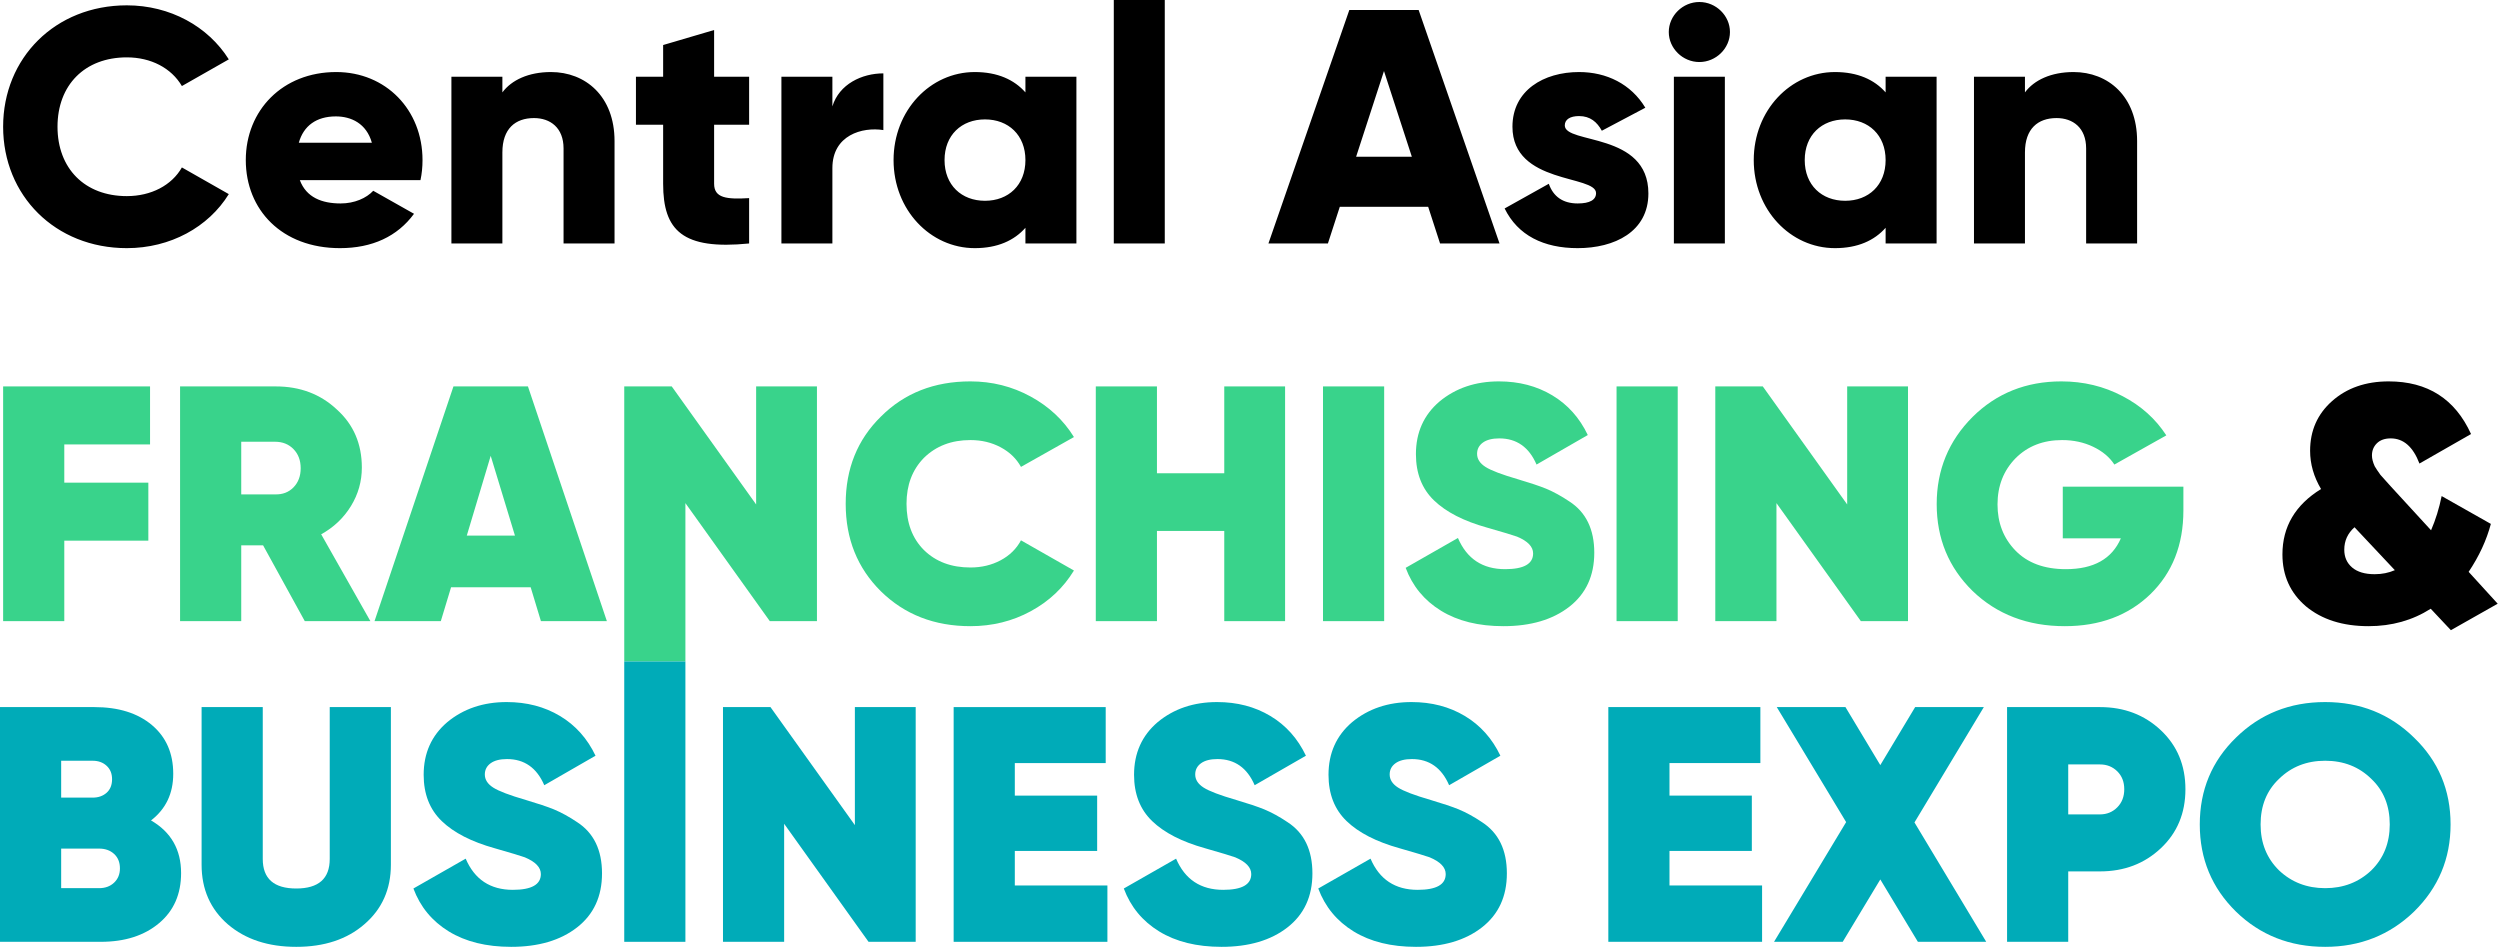
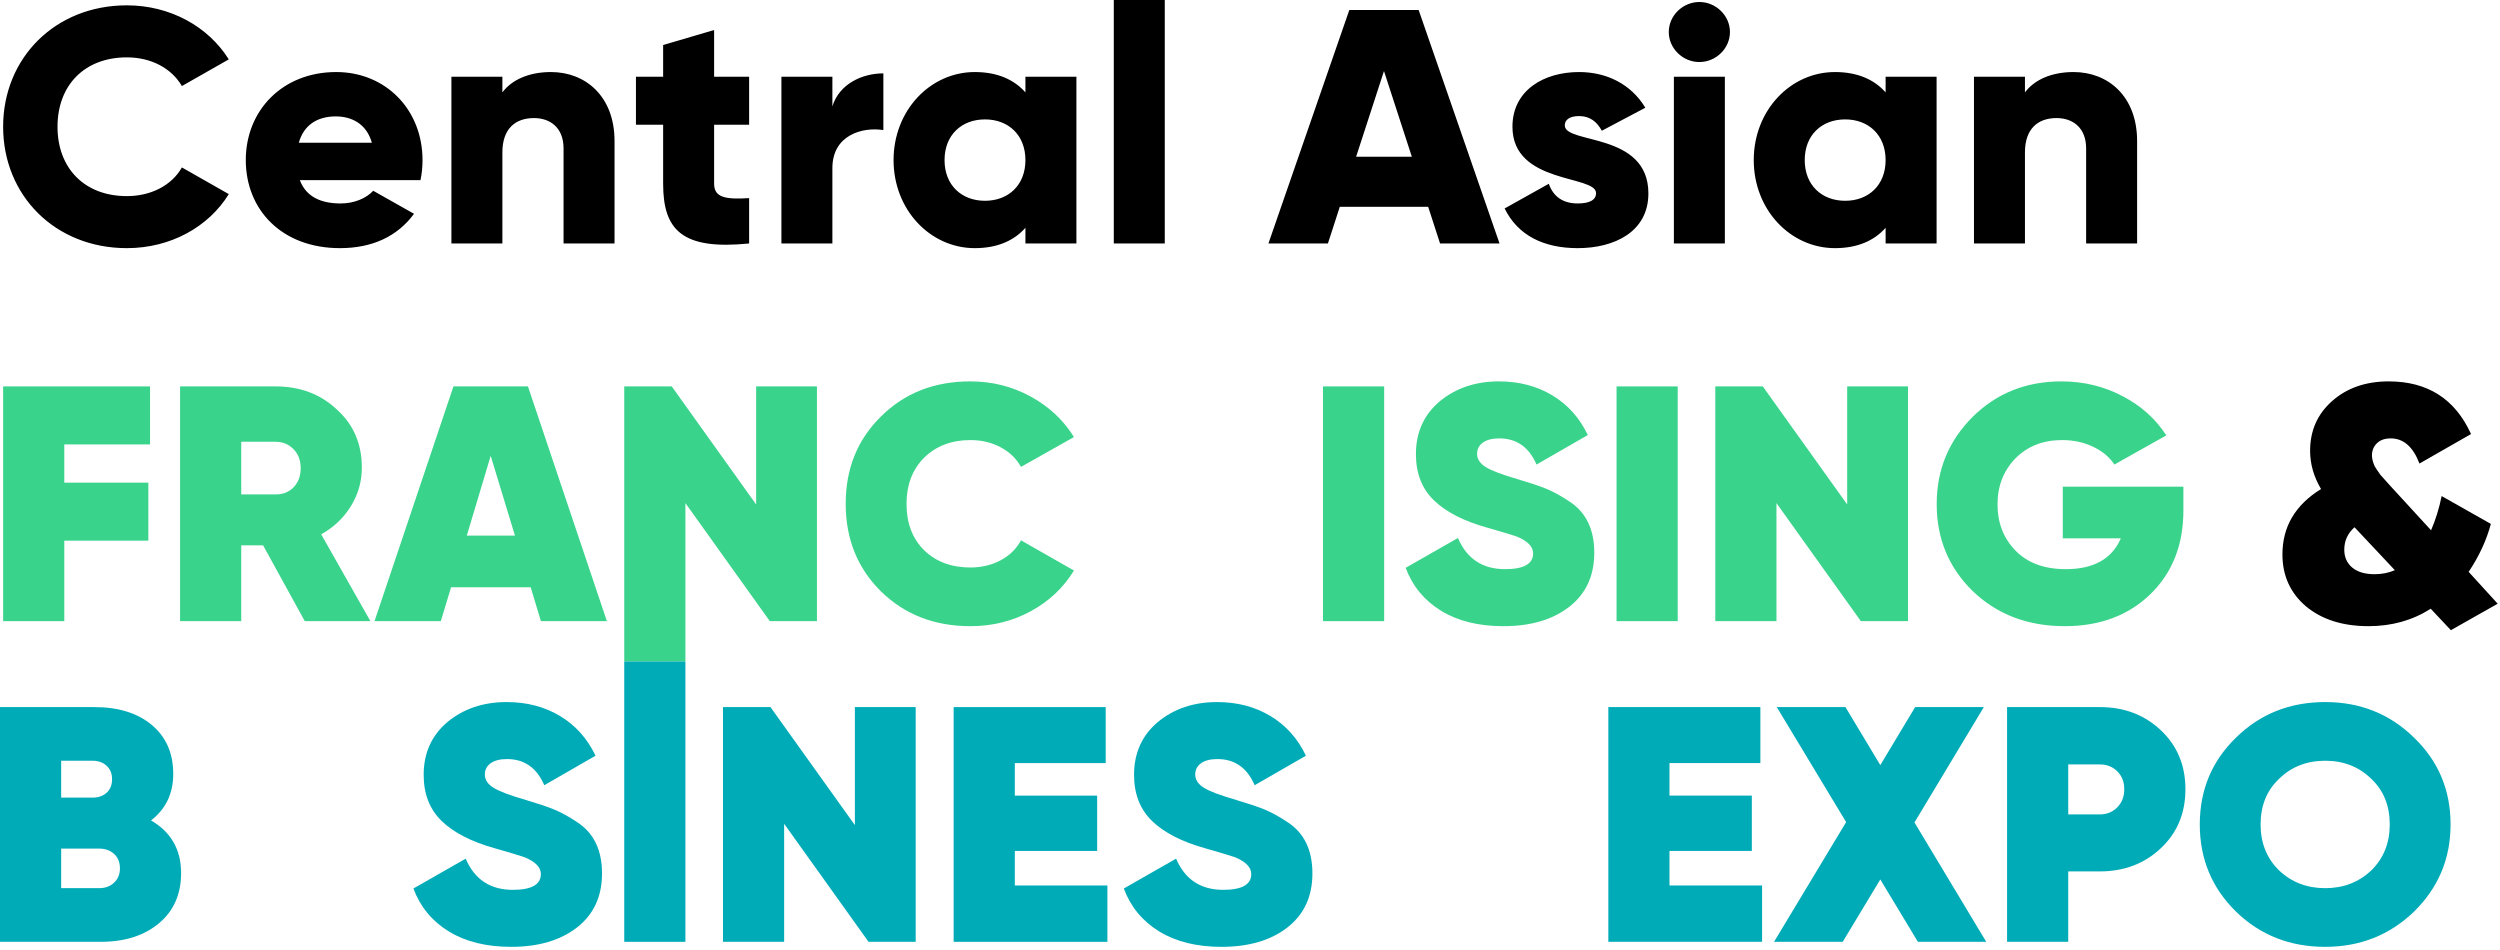
<svg xmlns="http://www.w3.org/2000/svg" width="774" height="294" viewBox="0 0 774 294" fill="none">
  <path d="M39.269 76.826C52.737 76.826 64.522 70.32 70.835 60.097L56.315 51.837C53.158 57.413 46.74 60.717 39.269 60.717C26.222 60.717 17.804 52.146 17.804 39.239C17.804 26.331 26.222 17.761 39.269 17.761C46.74 17.761 53.053 21.065 56.315 26.641L70.835 18.38C64.417 8.158 52.632 1.652 39.269 1.652C17.067 1.652 0.969 17.967 0.969 39.239C0.969 60.511 17.067 76.826 39.269 76.826ZM92.826 55.761H130.18C130.601 53.799 130.811 51.733 130.811 49.565C130.811 33.973 119.447 22.304 104.085 22.304C87.46 22.304 76.096 34.179 76.096 49.565C76.096 64.951 87.25 76.826 105.242 76.826C115.238 76.826 123.025 73.212 128.18 66.19L115.554 59.065C113.449 61.337 109.767 62.989 105.453 62.989C99.666 62.989 94.826 61.13 92.826 55.761ZM92.511 44.195C93.984 38.929 97.982 36.038 103.98 36.038C108.715 36.038 113.449 38.206 115.133 44.195H92.511ZM170.584 22.304C163.64 22.304 158.379 24.782 155.538 28.603V23.75H139.755V75.38H155.538V47.19C155.538 39.858 159.536 36.554 165.323 36.554C170.374 36.554 174.477 39.549 174.477 45.951V75.38H190.261V43.679C190.261 29.739 181.212 22.304 170.584 22.304ZM231.928 38.619V23.75H221.09V9.293L205.307 13.94V23.75H196.889V38.619H205.307V56.896C205.307 71.353 211.305 77.445 231.928 75.38V61.337C224.983 61.75 221.09 61.337 221.09 56.896V38.619H231.928ZM257.707 32.94V23.75H241.924V75.38H257.707V52.043C257.707 41.82 266.966 39.239 273.49 40.272V22.717C266.861 22.717 259.811 26.022 257.707 32.94ZM317.472 23.75V28.603C314 24.679 308.844 22.304 301.794 22.304C288.011 22.304 276.647 34.179 276.647 49.565C276.647 64.951 288.011 76.826 301.794 76.826C308.844 76.826 314 74.451 317.472 70.527V75.38H333.255V23.75H317.472ZM304.951 62.163C297.691 62.163 292.43 57.309 292.43 49.565C292.43 41.82 297.691 36.967 304.951 36.967C312.211 36.967 317.472 41.82 317.472 49.565C317.472 57.309 312.211 62.163 304.951 62.163ZM344.83 75.38H360.613V0H344.83V75.38ZM445.842 75.38H464.255L439.213 3.098H417.748L392.705 75.38H411.119L414.802 64.021H442.159L445.842 75.38ZM419.852 48.532L428.48 21.994L437.108 48.532H419.852ZM484.458 38.826C484.458 36.967 486.141 35.935 488.877 35.935C492.349 35.935 494.453 37.793 495.927 40.478L509.395 33.353C504.976 26.022 497.4 22.304 488.877 22.304C477.934 22.304 468.254 27.983 468.254 39.239C468.254 57.103 494.138 54.108 494.138 59.788C494.138 61.853 492.244 62.989 488.456 62.989C483.826 62.989 480.88 60.82 479.512 56.896L465.833 64.538C469.937 72.902 477.934 76.826 488.456 76.826C499.82 76.826 510.342 71.766 510.342 59.891C510.342 40.788 484.458 44.712 484.458 38.826ZM526.125 19.206C531.281 19.206 535.595 14.973 535.595 9.913C535.595 4.853 531.281 0.62 526.125 0.62C520.969 0.62 516.655 4.853 516.655 9.913C516.655 14.973 520.969 19.206 526.125 19.206ZM518.233 75.38H534.016V23.75H518.233V75.38ZM583.786 23.75V28.603C580.314 24.679 575.158 22.304 568.108 22.304C554.324 22.304 542.96 34.179 542.96 49.565C542.96 64.951 554.324 76.826 568.108 76.826C575.158 76.826 580.314 74.451 583.786 70.527V75.38H599.569V23.75H583.786ZM571.265 62.163C564.004 62.163 558.743 57.309 558.743 49.565C558.743 41.82 564.004 36.967 571.265 36.967C578.525 36.967 583.786 41.82 583.786 49.565C583.786 57.309 578.525 62.163 571.265 62.163ZM641.973 22.304C635.028 22.304 629.767 24.782 626.926 28.603V23.75H611.143V75.38H626.926V47.19C626.926 39.858 630.925 36.554 636.712 36.554C641.762 36.554 645.866 39.549 645.866 45.951V75.38H661.649V43.679C661.649 29.739 652.6 22.304 641.973 22.304Z" fill="black" />
  <path d="M46.456 119.635V137.595H19.904V149.43H45.927V167.39H19.904V192.305H0.969V119.635H46.456Z" fill="#39D38B" />
  <path d="M114.672 192.305H94.361L81.456 168.843H74.686V192.305H55.75V119.635H85.37C92.916 119.635 99.228 122.023 104.305 126.799C109.453 131.436 112.027 137.422 112.027 144.758C112.027 149.049 110.899 153.029 108.642 156.697C106.386 160.365 103.318 163.272 99.439 165.417L114.672 192.305ZM85.158 136.765H74.686V153.063H85.158C87.485 153.133 89.39 152.406 90.871 150.883C92.352 149.361 93.092 147.388 93.092 144.966C93.092 142.544 92.352 140.571 90.871 139.049C89.39 137.526 87.485 136.765 85.158 136.765Z" fill="#39D38B" />
  <path d="M187.887 192.305H167.47L164.297 181.82H139.649L136.475 192.305H115.953L140.389 119.635H163.45L187.887 192.305ZM151.92 141.125L144.515 165.832H159.431L151.92 141.125Z" fill="#39D38B" />
  <path d="M234.099 156.178V119.635H252.928V192.305H238.33L212.201 155.763V204.784H193.266V119.635H207.97L234.099 156.178Z" fill="#39D38B" />
  <path d="M300.44 193.863C289.297 193.863 280.058 190.264 272.724 183.066C265.46 175.869 261.828 166.837 261.828 155.971C261.828 145.105 265.46 136.108 272.724 128.979C279.988 121.712 289.226 118.079 300.44 118.079C307.139 118.079 313.345 119.636 319.058 122.75C324.77 125.865 329.248 130.052 332.492 135.312L316.096 144.551C314.685 141.991 312.587 139.966 309.801 138.478C307.016 136.99 303.895 136.246 300.44 136.246C294.586 136.246 289.791 138.08 286.053 141.748C282.456 145.416 280.658 150.157 280.658 155.971C280.658 161.923 282.456 166.698 286.053 170.297C289.72 173.896 294.516 175.696 300.44 175.696C303.895 175.696 307.016 174.952 309.801 173.464C312.587 171.976 314.685 169.917 316.096 167.287L332.492 176.63C329.248 181.959 324.788 186.163 319.111 189.243C313.433 192.323 307.21 193.863 300.44 193.863Z" fill="#39D38B" />
-   <path d="M379.033 146.523V119.635H397.863V192.305H379.033V164.379H358.193V192.305H339.258V119.635H358.193V146.523H379.033Z" fill="#39D38B" />
  <path d="M409.602 192.305V119.635H428.537V192.305H409.602Z" fill="#39D38B" />
  <path d="M465.45 193.863C457.763 193.863 451.327 192.271 446.144 189.088C440.961 185.904 437.311 181.475 435.195 175.799L451.38 166.56C454.131 172.996 458.997 176.215 465.979 176.215C471.762 176.215 474.653 174.588 474.653 171.335C474.653 169.259 472.996 167.529 469.681 166.145C468.553 165.729 465.45 164.795 460.372 163.342C453.179 161.335 447.713 158.532 443.975 154.933C440.238 151.334 438.369 146.558 438.369 140.606C438.369 133.893 440.802 128.46 445.668 124.308C450.675 120.155 456.811 118.079 464.074 118.079C470.281 118.079 475.781 119.515 480.577 122.387C485.372 125.259 489.04 129.36 491.579 134.689L475.711 143.825C473.384 138.426 469.54 135.727 464.18 135.727C461.994 135.727 460.302 136.16 459.103 137.025C457.904 137.89 457.304 139.049 457.304 140.503C457.304 142.094 458.168 143.444 459.896 144.551C461.624 145.659 464.991 146.939 469.998 148.393C473.736 149.5 476.628 150.469 478.673 151.299C481 152.268 483.398 153.583 485.866 155.244C491.014 158.566 493.588 163.861 493.588 171.128C493.588 178.256 491.014 183.828 485.866 187.842C480.718 191.856 473.913 193.863 465.45 193.863Z" fill="#39D38B" />
  <path d="M500.484 192.305V119.635H519.42V192.305H500.484Z" fill="#39D38B" />
  <path d="M571.888 156.178V119.635H590.717V192.305H576.119L549.99 155.763V192.305H531.055V119.635H545.759L571.888 156.178Z" fill="#39D38B" />
  <path d="M638.636 150.676H675.978V158.047C675.978 168.705 672.558 177.357 665.717 184.001C658.876 190.576 650.061 193.863 639.271 193.863C627.776 193.863 618.255 190.229 610.709 182.962C603.304 175.696 599.602 166.733 599.602 156.075C599.602 145.486 603.304 136.489 610.709 129.083C618.114 121.747 627.282 118.079 638.213 118.079C645.054 118.079 651.365 119.601 657.148 122.647C662.861 125.623 667.374 129.671 670.689 134.793L654.61 143.825C653.129 141.541 650.942 139.707 648.051 138.323C645.16 136.938 641.951 136.246 638.425 136.246C632.571 136.246 627.776 138.115 624.038 141.852C620.3 145.659 618.431 150.434 618.431 156.179C618.431 161.854 620.265 166.595 623.932 170.401C627.67 174.277 632.889 176.215 639.588 176.215C648.192 176.215 653.869 173.031 656.619 166.664H638.636V150.676Z" fill="#39D38B" />
  <path d="M764.293 177.045L773.285 186.907L758.792 195.109L752.551 188.465C746.909 192.064 740.492 193.863 733.298 193.863C725.329 193.863 718.876 191.821 713.94 187.738C709.074 183.585 706.641 178.222 706.641 171.647C706.641 163.065 710.625 156.317 718.594 151.403C716.338 147.597 715.209 143.652 715.209 139.568C715.209 133.339 717.466 128.218 721.979 124.204C726.563 120.121 732.417 118.079 739.54 118.079C751.599 118.079 760.097 123.512 765.034 134.378L749.06 143.513C747.086 138.323 744.124 135.727 740.174 135.727C738.341 135.727 736.913 136.229 735.89 137.233C734.867 138.236 734.356 139.499 734.356 141.022C734.356 141.991 734.638 143.098 735.202 144.344C735.555 144.967 736.155 145.866 737.001 147.043L740.174 150.573L752.657 164.172C754.067 160.919 755.16 157.39 755.936 153.583L771.169 162.2C769.829 167.252 767.537 172.2 764.293 177.045ZM735.202 177.772C737.459 177.772 739.54 177.357 741.444 176.526L728.961 163.238C726.846 165.107 725.788 167.425 725.788 170.193C725.788 172.477 726.599 174.311 728.221 175.696C729.843 177.08 732.17 177.772 735.202 177.772Z" fill="black" />
  <path d="M46.757 254.005C52.963 257.604 56.066 263.037 56.066 270.304C56.066 276.81 53.809 281.966 49.296 285.772C44.712 289.648 38.682 291.586 31.206 291.586H0V218.916H29.197C36.672 218.916 42.614 220.767 47.021 224.47C51.429 228.173 53.633 233.208 53.633 239.575C53.633 245.665 51.341 250.475 46.757 254.005ZM28.668 235.526H18.936V246.946H28.668C30.431 246.946 31.876 246.444 33.005 245.44C34.133 244.437 34.697 243.035 34.697 241.236C34.697 239.506 34.133 238.121 33.005 237.083C31.876 236.045 30.431 235.526 28.668 235.526ZM18.936 274.975H30.678C32.582 274.975 34.133 274.404 35.332 273.263C36.531 272.121 37.13 270.65 37.13 268.85C37.13 266.982 36.531 265.494 35.332 264.386C34.133 263.279 32.582 262.725 30.678 262.725H18.936V274.975Z" fill="#00ABB8" />
-   <path d="M62.414 267.708V218.916H81.35V265.944C81.35 272.034 84.805 275.079 91.716 275.079C98.628 275.079 102.083 272.034 102.083 265.944V218.916H121.019V267.708C121.019 275.322 118.268 281.481 112.768 286.187C107.408 290.824 100.391 293.143 91.716 293.143C83.042 293.143 75.99 290.824 70.559 286.187C65.129 281.481 62.414 275.322 62.414 267.708Z" fill="#00ABB8" />
  <path d="M158.247 293.143C150.56 293.143 144.124 291.551 138.941 288.367C133.757 285.184 130.108 280.754 127.992 275.079L144.177 265.84C146.928 272.276 151.794 275.494 158.775 275.494C164.558 275.494 167.45 273.868 167.45 270.615C167.45 268.539 165.793 266.808 162.478 265.424C161.35 265.009 158.247 264.075 153.169 262.621C145.976 260.614 140.51 257.811 136.772 254.212C133.035 250.614 131.166 245.838 131.166 239.886C131.166 233.173 133.599 227.74 138.465 223.587C143.472 219.435 149.608 217.358 156.871 217.358C163.077 217.358 168.578 218.795 173.374 221.667C178.169 224.539 181.837 228.64 184.375 233.969L168.508 243.104C166.18 237.706 162.337 235.007 156.977 235.007C154.791 235.007 153.098 235.439 151.899 236.305C150.701 237.17 150.101 238.329 150.101 239.782C150.101 241.374 150.965 242.724 152.693 243.831C154.421 244.938 157.788 246.219 162.795 247.672C166.533 248.779 169.425 249.748 171.47 250.579C173.797 251.548 176.195 252.863 178.663 254.524C183.811 257.846 186.385 263.14 186.385 270.407C186.385 277.536 183.811 283.107 178.663 287.121C173.515 291.136 166.709 293.143 158.247 293.143Z" fill="#00ABB8" />
  <path d="M193.266 291.586V204.788H212.201V291.586H193.266Z" fill="#00ABB8" />
  <path d="M264.669 255.458V218.916H283.498V291.586H268.9L242.771 255.043V291.586H223.836V218.916H238.54L264.669 255.458Z" fill="#00ABB8" />
  <path d="M314.185 263.452V274.145H342.853V291.586H295.25V218.916H342.324V236.253H314.185V246.323H339.68V263.452H314.185Z" fill="#00ABB8" />
  <path d="M378.184 293.143C370.497 293.143 364.062 291.551 358.878 288.367C353.695 285.184 350.045 280.754 347.93 275.079L364.115 265.84C366.865 272.276 371.731 275.494 378.713 275.494C384.496 275.494 387.387 273.868 387.387 270.615C387.387 268.539 385.73 266.808 382.415 265.424C381.287 265.009 378.184 264.075 373.106 262.621C365.913 260.614 360.448 257.811 356.71 254.212C352.972 250.614 351.103 245.838 351.103 239.886C351.103 233.173 353.536 227.74 358.402 223.587C363.41 219.435 369.545 217.358 376.809 217.358C383.015 217.358 388.516 218.795 393.311 221.667C398.107 224.539 401.774 228.64 404.313 233.969L388.445 243.104C386.118 237.706 382.274 235.007 376.915 235.007C374.728 235.007 373.036 235.439 371.837 236.305C370.638 237.17 370.039 238.329 370.039 239.782C370.039 241.374 370.903 242.724 372.63 243.831C374.358 244.938 377.726 246.219 382.733 247.672C386.471 248.779 389.362 249.748 391.407 250.579C393.734 251.548 396.132 252.863 398.601 254.524C403.749 257.846 406.323 263.14 406.323 270.407C406.323 277.536 403.749 283.107 398.601 287.121C393.452 291.136 386.647 293.143 378.184 293.143Z" fill="#00ABB8" />
-   <path d="M438.387 293.143C430.7 293.143 424.265 291.551 419.081 288.367C413.898 285.184 410.249 280.754 408.133 275.079L424.318 265.84C427.068 272.276 431.934 275.494 438.916 275.494C444.699 275.494 447.59 273.868 447.59 270.615C447.59 268.539 445.933 266.808 442.619 265.424C441.49 265.009 438.387 264.075 433.31 262.621C426.116 260.614 420.651 257.811 416.913 254.212C413.175 250.614 411.306 245.838 411.306 239.886C411.306 233.173 413.739 227.74 418.605 223.587C423.613 219.435 429.748 217.358 437.012 217.358C443.218 217.358 448.719 218.795 453.514 221.667C458.31 224.539 461.977 228.64 464.516 233.969L448.648 243.104C446.321 237.706 442.478 235.007 437.118 235.007C434.932 235.007 433.239 235.439 432.04 236.305C430.841 237.17 430.242 238.329 430.242 239.782C430.242 241.374 431.106 242.724 432.834 243.831C434.561 244.938 437.929 246.219 442.936 247.672C446.674 248.779 449.565 249.748 451.61 250.579C453.938 251.548 456.335 252.863 458.804 254.524C463.952 257.846 466.526 263.14 466.526 270.407C466.526 277.536 463.952 283.107 458.804 287.121C453.655 291.136 446.85 293.143 438.387 293.143Z" fill="#00ABB8" />
  <path d="M516.873 263.452V274.145H545.541V291.585H497.938V218.916H545.012V236.253H516.873V246.323H542.367V263.452H516.873ZM592.721 254.628L614.935 291.585H593.778L582.142 272.276L570.506 291.585H549.243L571.564 254.524L550.089 218.916H571.352L582.142 236.876L592.932 218.916H614.195L592.721 254.628ZM621.388 218.916H650.162C657.637 218.916 663.914 221.303 668.991 226.079C674.069 230.854 676.608 236.945 676.608 244.35C676.608 251.756 674.069 257.846 668.991 262.621C663.914 267.397 657.637 269.784 650.162 269.784H640.324V291.585H621.388V218.916ZM640.324 252.136H650.162C652.277 252.136 654.058 251.409 655.504 249.956C656.949 248.503 657.672 246.634 657.672 244.35C657.672 242.066 656.949 240.215 655.504 238.796C654.058 237.377 652.277 236.668 650.162 236.668H640.324V252.136ZM747.378 282.242C739.832 289.509 730.664 293.143 719.874 293.143C708.943 293.143 699.739 289.509 692.264 282.242C684.788 274.906 681.051 265.909 681.051 255.251C681.051 244.592 684.788 235.63 692.264 228.363C699.739 221.027 708.943 217.358 719.874 217.358C730.734 217.358 739.902 221.027 747.378 228.363C754.924 235.63 758.697 244.592 758.697 255.251C758.697 265.84 754.924 274.837 747.378 282.242ZM705.593 269.473C709.471 273.141 714.232 274.975 719.874 274.975C725.516 274.975 730.276 273.141 734.155 269.473C737.963 265.736 739.867 260.995 739.867 255.251C739.867 249.437 737.963 244.731 734.155 241.132C730.346 237.395 725.586 235.526 719.874 235.526C714.161 235.526 709.401 237.395 705.593 241.132C701.784 244.731 699.88 249.437 699.88 255.251C699.88 260.995 701.784 265.736 705.593 269.473Z" fill="#00ABB8" />
</svg>